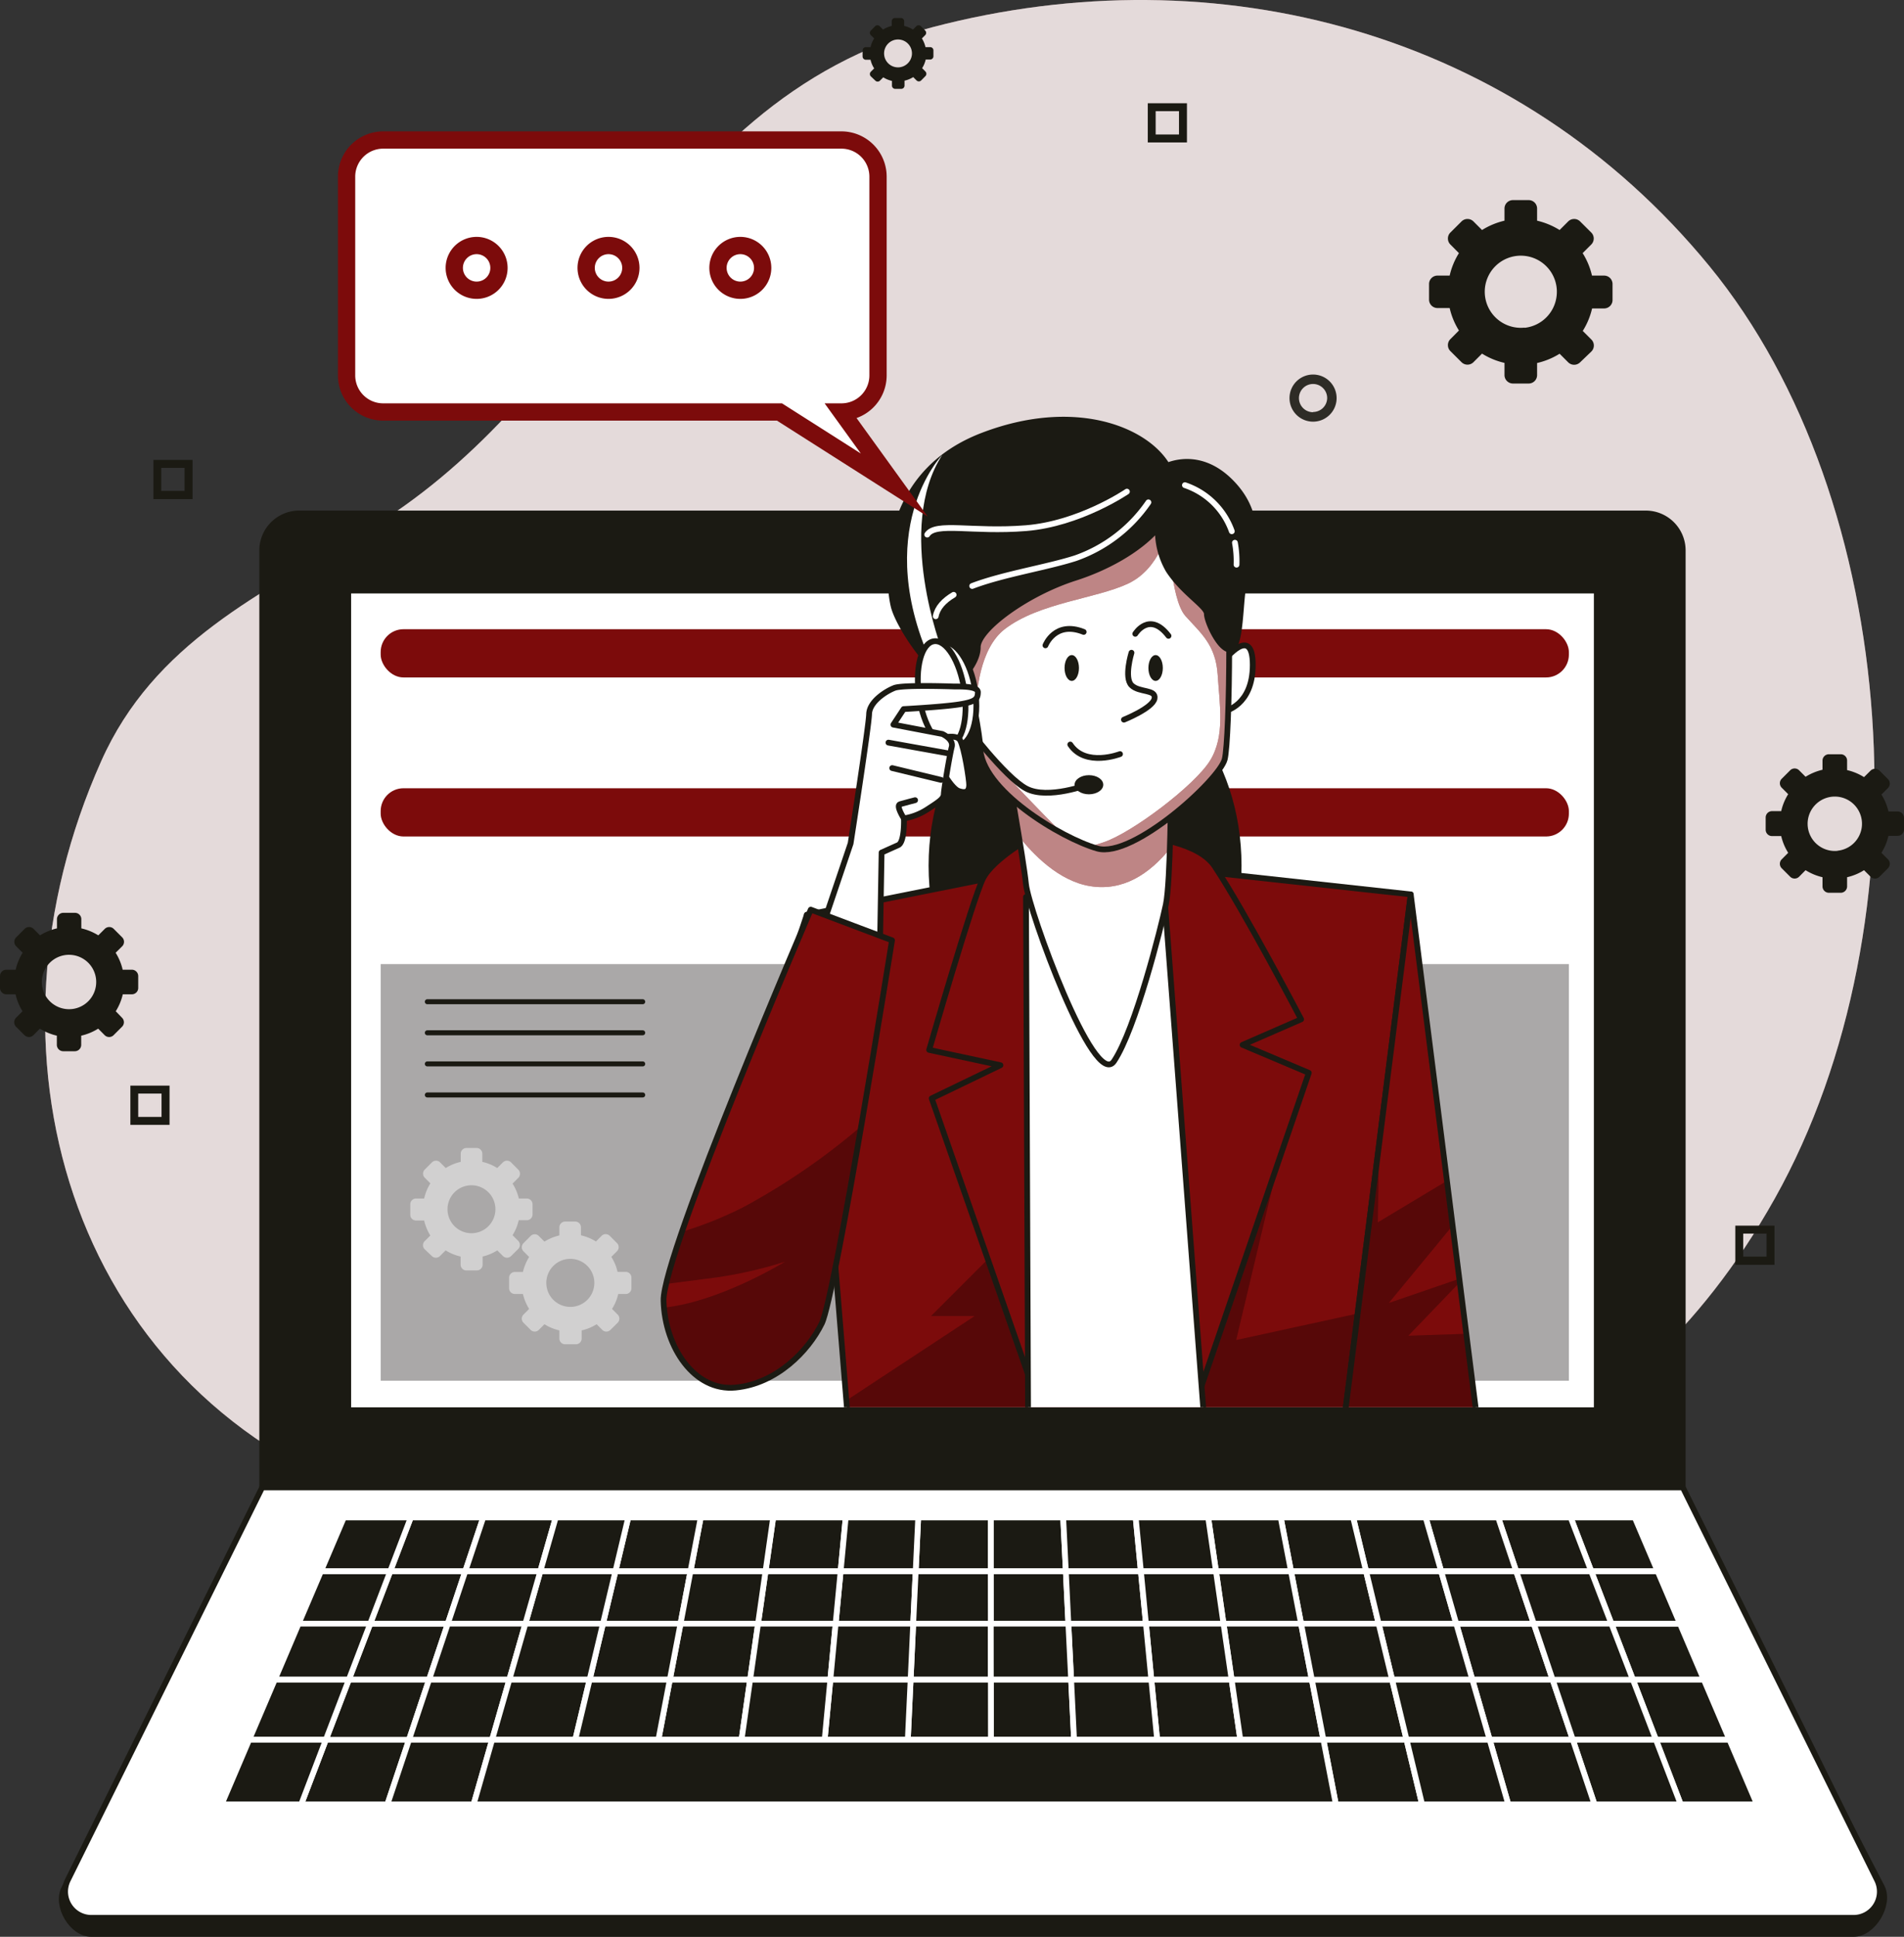
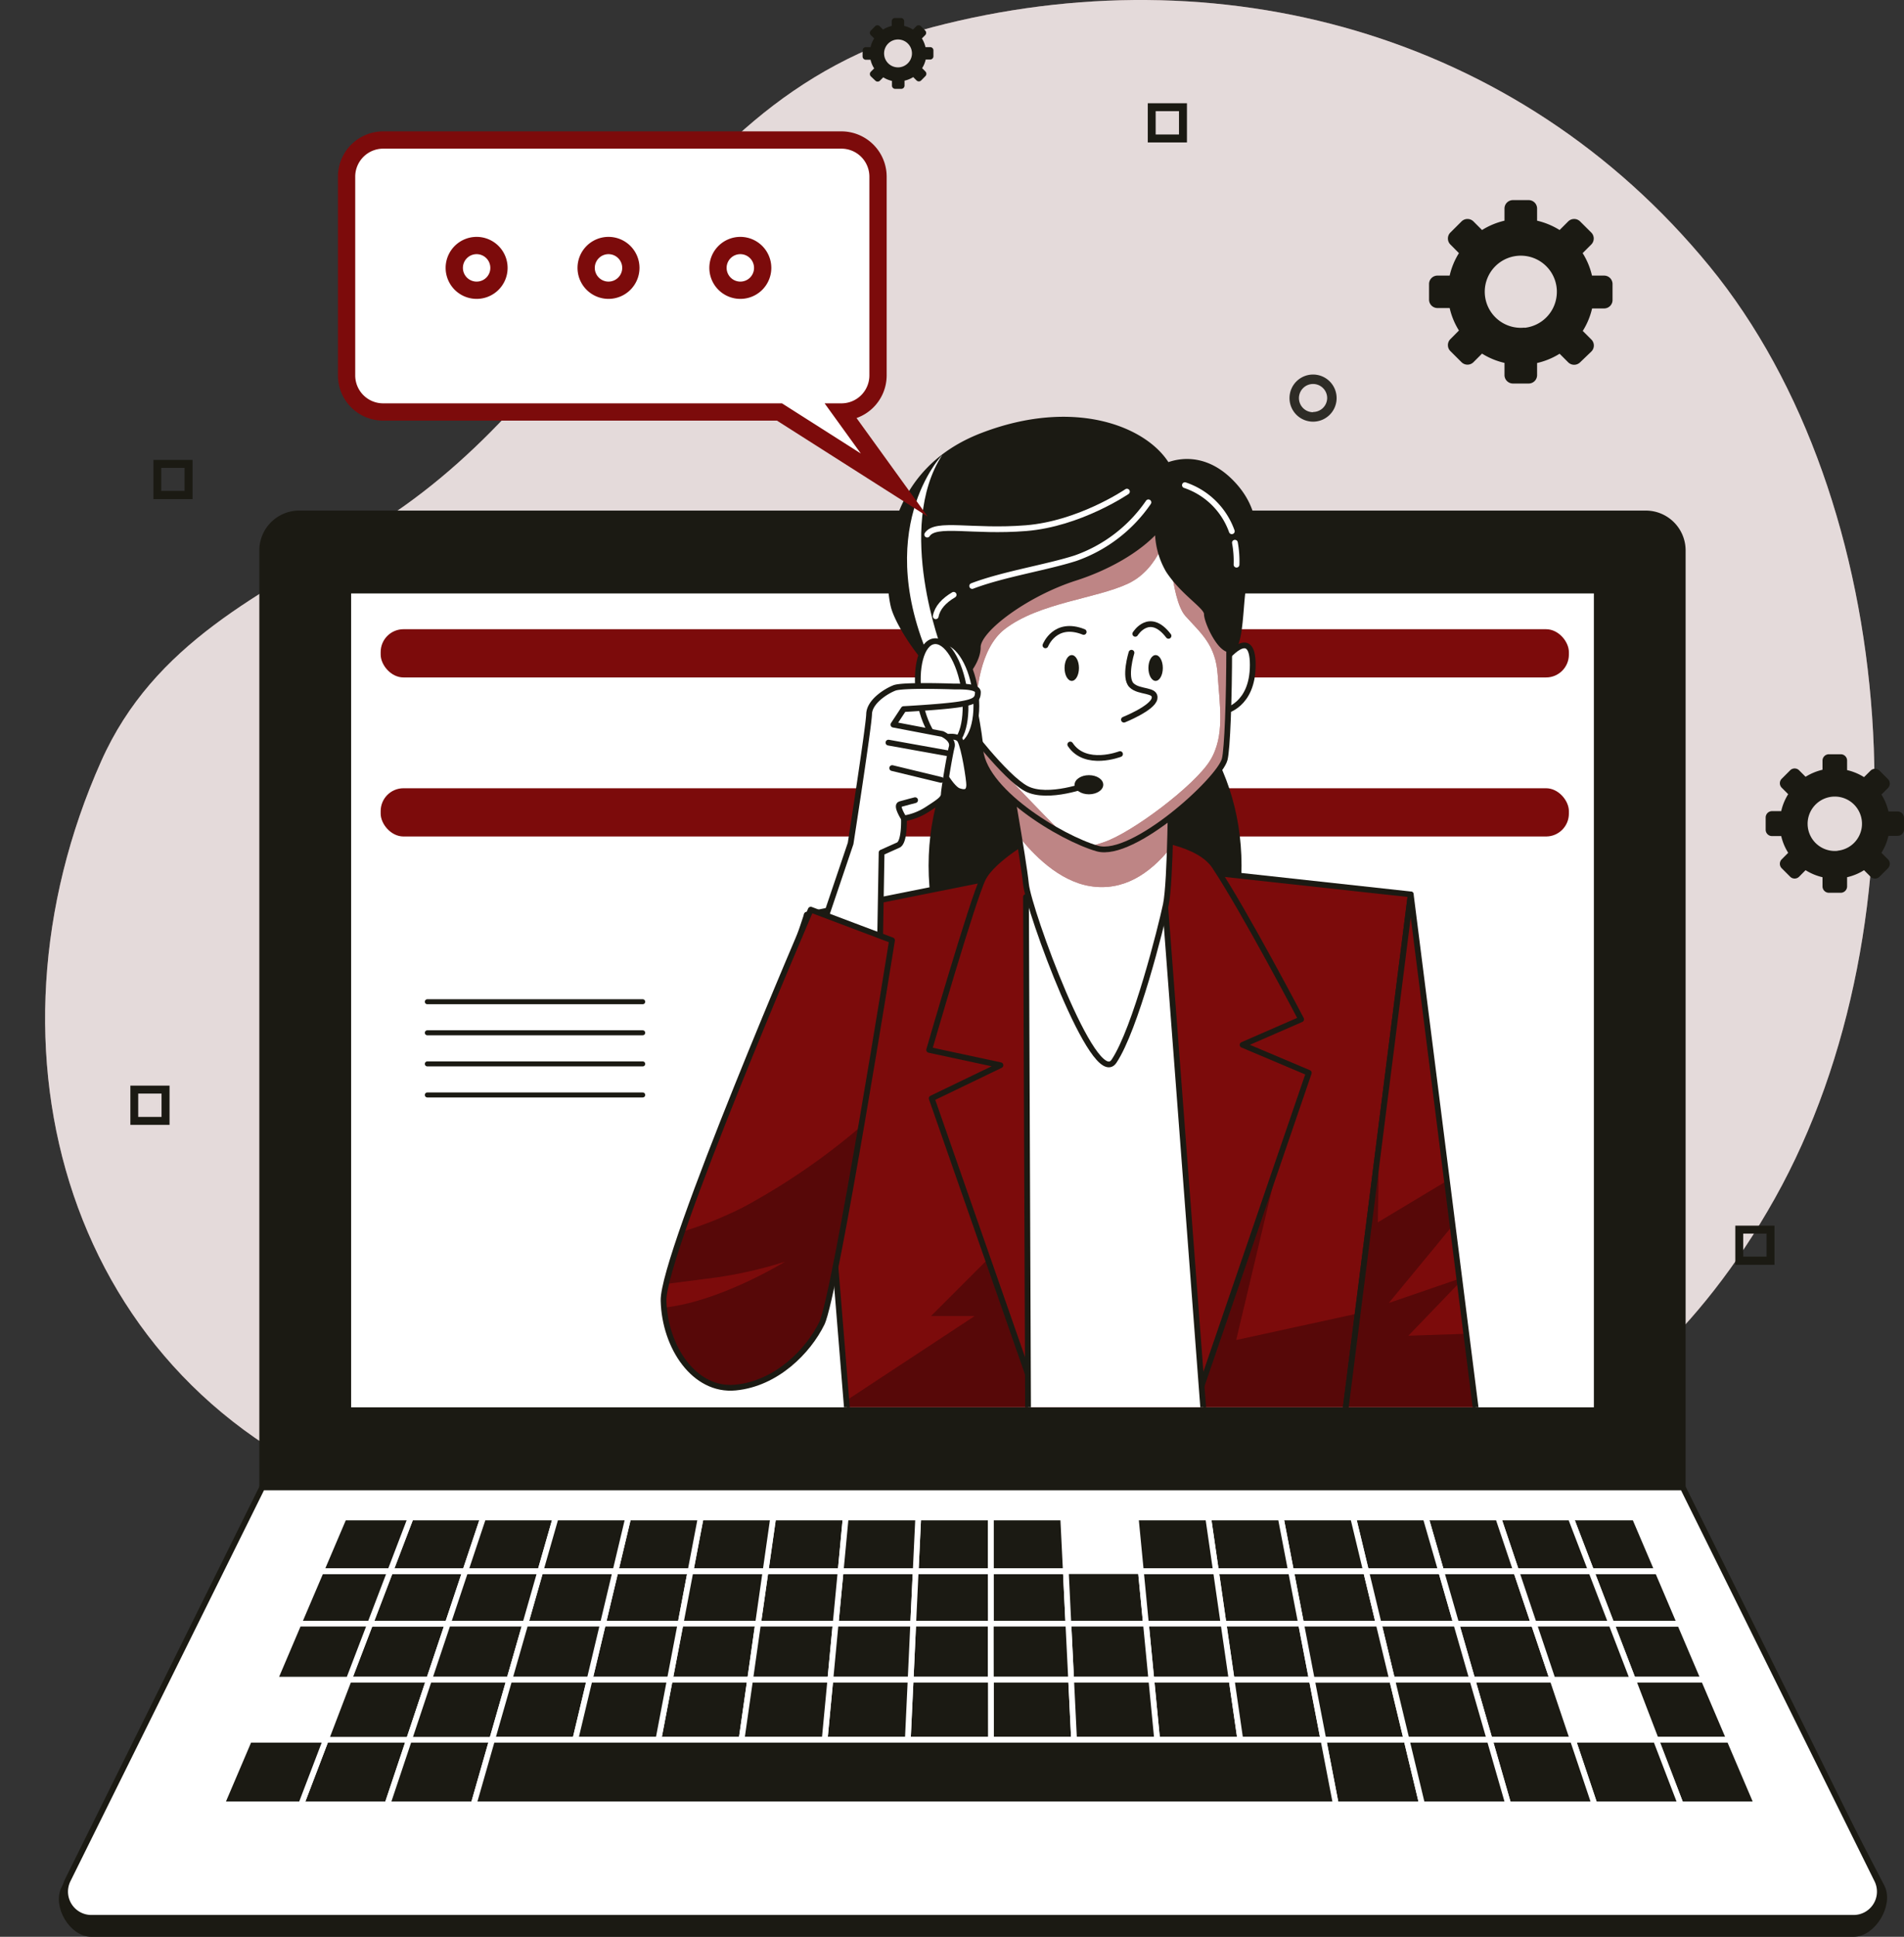
<svg xmlns="http://www.w3.org/2000/svg" viewBox="0 0 330.61 336.13">
  <rect x="0" y="0" width="330.61" height="336.13" fill="#333333" stroke="none" />
  <defs>
    <clipPath id="clip-path">
      <rect x="82.97" y="62.09" width="176.26" height="182.14" style="fill:none" />
    </clipPath>
    <clipPath id="clip-path-2">
      <polygon points="184.34 149.91 140.1 158.76 147.19 245.92 233.47 245.92 244.96 155.22 192.31 149.47 184.34 149.91" style="fill:#7c0b0b;stroke:#1b1a13;stroke-linecap:round;stroke-linejoin:round" />
    </clipPath>
    <clipPath id="clip-path-3">
      <path d="M174.61,131.77s3.1,17.26,3.54,21.68S190,189.3,193.44,184.17c3.73-5.59,8.16-23.19,9-27.18s.89-21.23.89-21.23S191.86,143.72,174.61,131.77Z" style="fill:#fff;stroke:#1b1a13;stroke-linecap:round;stroke-linejoin:round" />
    </clipPath>
    <clipPath id="clip-path-4">
      <path d="M164.43,99.92s5.76,26.07,5.76,29.64c0,7.51,14.15,15.93,20.35,17.7s21.23-11.95,22.12-15.49,1.33-34.51-.44-40.7-11.95-10.18-18.59-10.18S167.53,84.43,164.43,99.92Z" style="fill:#fff;stroke:#1b1a13;stroke-linecap:round;stroke-linejoin:round" />
    </clipPath>
    <clipPath id="clip-path-5">
      <polygon points="244.96 155.22 256.49 246.37 233.47 245.92 244.96 155.22" style="fill:#7c0b0b;stroke:#1b1a13;stroke-linecap:round;stroke-linejoin:round" />
    </clipPath>
    <clipPath id="clip-path-6">
      <path d="M140.78,157.87l14.11,5.32s-9.82,61.64-12.19,66.48-7.88,10.46-15,11.14-12.27-7-12.48-15.07S140.78,157.87,140.78,157.87Z" style="fill:#7c0b0b;stroke:#1b1a13;stroke-linecap:round;stroke-linejoin:round" />
    </clipPath>
  </defs>
  <g id="Calque_2" data-name="Calque 2">
    <g id="Background_Simple" data-name="Background Simple">
      <path d="M242.35,258.34s39-2.43,65.85-50.39S330.14,86.83,296.82,46.19,211.47-8.28,161.88,4.73c-24.16,6.34-40.27,22.77-54.19,42.58C95.56,64.57,81.92,81.21,63.56,92.13c-18.17,10.82-36.86,19.44-46,40-22.33,50-6,108.22,46.82,127.84C121.24,281.1,216.34,269.72,242.35,258.34Z" style="fill:#a58383" />
      <path d="M242.35,258.34s39-2.43,65.85-50.39S330.14,86.83,296.82,46.19,211.47-8.28,161.88,4.73c-24.16,6.34-40.27,22.77-54.19,42.58C95.56,64.57,81.92,81.21,63.56,92.13c-18.17,10.82-36.86,19.44-46,40-22.33,50-6,108.22,46.82,127.84C121.24,281.1,216.34,269.72,242.35,258.34Z" style="fill:#fff;opacity:0.7" />
    </g>
    <g id="Device">
      <path d="M52,89.11H285.77a6.42,6.42,0,0,1,6.42,6.42V258.13a0,0,0,0,1,0,0H45.53a0,0,0,0,1,0,0V95.54A6.42,6.42,0,0,1,52,89.11Z" style="fill:#1b1a13;stroke:#1b1a13;stroke-miterlimit:10" />
      <path d="M321.86,335.63h-306c-3.37,0-6.23-4.85-4.73-7.88l34.4-66.83H292.2l34.58,66.6C328.28,330.54,325.24,335.63,321.86,335.63Z" style="fill:#1b1a13;stroke:#1b1a13;stroke-miterlimit:10" />
      <path d="M321.86,332.84h-306a4.55,4.55,0,0,1-4.08-6.57l33.75-68.14H292.2l33.74,68.14A4.55,4.55,0,0,1,321.86,332.84Z" style="fill:#fff;stroke:#1b1a13;stroke-linecap:round;stroke-linejoin:round" />
      <rect x="60.47" y="102.49" width="216.79" height="142.25" style="fill:#fff;stroke:#1b1a13;stroke-miterlimit:10" />
-       <rect x="66.1" y="167.32" width="206.32" height="72.3" style="fill:#878383;opacity:0.7" />
      <path d="M92.47,210.8V209a1,1,0,0,0-1-1H90.09A8.44,8.44,0,0,0,89,205.41l1-1A1,1,0,0,0,90,203l-1.28-1.29a1,1,0,0,0-1.38,0l-1,1a8.34,8.34,0,0,0-2.59-1.07v-1.41a1,1,0,0,0-1-1H81a1,1,0,0,0-1,1v1.41a8.4,8.4,0,0,0-2.6,1.07l-1-1a1,1,0,0,0-1.38,0L73.73,203a1,1,0,0,0,0,1.37l1,1A8.44,8.44,0,0,0,73.65,208H72.24a1,1,0,0,0-1,1v1.82a1,1,0,0,0,1,1h1.41a8.4,8.4,0,0,0,1.07,2.6l-1,1a1,1,0,0,0,0,1.37L75,218a1,1,0,0,0,1.38,0l1-1a8.4,8.4,0,0,0,2.6,1.07v1.41a1,1,0,0,0,1,1h1.82a1,1,0,0,0,1-1v-1.41A8.34,8.34,0,0,0,86.35,217l1,1a1,1,0,0,0,1.38,0L90,216.74a1,1,0,0,0,0-1.37l-1-1a8.4,8.4,0,0,0,1.07-2.6H91.5A1,1,0,0,0,92.47,210.8ZM82.3,214A4.16,4.16,0,1,1,86,210.31,4.16,4.16,0,0,1,82.3,214Z" style="fill:#fff;opacity:0.46" />
      <path d="M109.64,223.55v-1.82a1,1,0,0,0-1-1h-1.41a8.18,8.18,0,0,0-1.08-2.6l1-1a1,1,0,0,0,0-1.38l-1.29-1.29a1,1,0,0,0-1.38,0l-1,1a8.4,8.4,0,0,0-2.6-1.07V213a1,1,0,0,0-1-1H98.13a1,1,0,0,0-1,1v1.41a8.34,8.34,0,0,0-2.59,1.07l-1-1a1,1,0,0,0-1.38,0l-1.28,1.29a1,1,0,0,0,0,1.38l1,1a8.67,8.67,0,0,0-1.08,2.6h-1.4a1,1,0,0,0-1,1v1.82a1,1,0,0,0,1,1h1.4a8.61,8.61,0,0,0,1.08,2.59l-1,1a1,1,0,0,0,0,1.38l1.28,1.28a1,1,0,0,0,1.38,0l1-1a8.34,8.34,0,0,0,2.59,1.07v1.41a1,1,0,0,0,1,1H100a1,1,0,0,0,1-1v-1.41a8.4,8.4,0,0,0,2.6-1.07l1,1a1,1,0,0,0,1.38,0l1.29-1.28a1,1,0,0,0,0-1.38l-1-1a8.13,8.13,0,0,0,1.08-2.59h1.41A1,1,0,0,0,109.64,223.55Zm-10.18,3.24a4.17,4.17,0,1,1,3.72-3.72A4.17,4.17,0,0,1,99.46,226.79Z" style="fill:#fff;opacity:0.46" />
      <line x1="74.2" y1="173.85" x2="111.6" y2="173.85" style="fill:none;stroke:#1b1a13;stroke-linecap:round;stroke-linejoin:round;stroke-width:0.868px" />
      <line x1="74.2" y1="179.24" x2="111.6" y2="179.24" style="fill:none;stroke:#1b1a13;stroke-linecap:round;stroke-linejoin:round;stroke-width:0.868px" />
      <line x1="74.2" y1="184.64" x2="111.6" y2="184.64" style="fill:none;stroke:#1b1a13;stroke-linecap:round;stroke-linejoin:round;stroke-width:0.868px" />
      <line x1="74.2" y1="190.03" x2="111.6" y2="190.03" style="fill:none;stroke:#1b1a13;stroke-linecap:round;stroke-linejoin:round;stroke-width:0.868px" />
      <rect x="66.1" y="109.2" width="206.32" height="8.37" rx="3.96" style="fill:#7c0b0b" />
      <rect x="66.1" y="136.8" width="206.32" height="8.37" rx="3.96" style="fill:#7c0b0b" />
      <polygon points="158.57 281.78 159 272.67 145.97 272.67 145.1 281.78 158.57 281.78" style="fill:#1b1a13;stroke:#fff;stroke-miterlimit:10" />
      <polygon points="185.51 281.78 185.07 272.67 172.03 272.67 172.04 281.78 185.51 281.78" style="fill:#1b1a13;stroke:#fff;stroke-miterlimit:10" />
      <polygon points="255.66 291.51 269.6 291.51 266.33 281.78 252.86 281.78 255.66 291.51" style="fill:#1b1a13;stroke:#fff;stroke-miterlimit:10" />
      <polygon points="145.1 281.78 145.97 272.67 132.93 272.67 131.63 281.78 145.1 281.78" style="fill:#1b1a13;stroke:#fff;stroke-miterlimit:10" />
      <polygon points="118.17 281.78 119.9 272.67 106.87 272.67 104.7 281.78 118.17 281.78" style="fill:#1b1a13;stroke:#fff;stroke-miterlimit:10" />
      <polygon points="239.39 281.78 237.2 272.67 224.17 272.67 225.92 281.78 239.39 281.78" style="fill:#1b1a13;stroke:#fff;stroke-miterlimit:10" />
      <polygon points="252.86 281.78 250.24 272.67 237.2 272.67 239.39 281.78 252.86 281.78" style="fill:#1b1a13;stroke:#fff;stroke-miterlimit:10" />
      <polygon points="104.7 281.78 106.87 272.67 93.83 272.67 91.23 281.78 104.7 281.78" style="fill:#1b1a13;stroke:#fff;stroke-miterlimit:10" />
      <polygon points="198.98 281.78 198.1 272.67 185.07 272.67 185.51 281.78 198.98 281.78" style="fill:#1b1a13;stroke:#fff;stroke-miterlimit:10" />
      <polygon points="266.33 281.78 263.27 272.67 250.24 272.67 252.86 281.78 266.33 281.78" style="fill:#1b1a13;stroke:#fff;stroke-miterlimit:10" />
      <polygon points="225.92 281.78 224.17 272.67 211.14 272.67 212.45 281.78 225.92 281.78" style="fill:#1b1a13;stroke:#fff;stroke-miterlimit:10" />
      <polygon points="212.45 281.78 211.14 272.67 198.1 272.67 198.98 281.78 212.45 281.78" style="fill:#1b1a13;stroke:#fff;stroke-miterlimit:10" />
      <polygon points="172.04 281.78 172.03 272.67 159 272.67 158.57 281.78 172.04 281.78" style="fill:#1b1a13;stroke:#fff;stroke-miterlimit:10" />
      <polygon points="77.76 281.78 64.29 281.78 60.57 291.51 74.5 291.51 77.76 281.78" style="fill:#1b1a13;stroke:#fff;stroke-miterlimit:10" />
      <polygon points="80.8 272.67 67.77 272.67 64.29 281.78 77.76 281.78 80.8 272.67" style="fill:#1b1a13;stroke:#fff;stroke-miterlimit:10" />
      <polygon points="91.23 281.78 93.83 272.67 80.8 272.67 77.76 281.78 91.23 281.78" style="fill:#1b1a13;stroke:#fff;stroke-miterlimit:10" />
      <polygon points="56.58 301.94 52.3 313.15 67.27 313.15 71.02 301.94 56.58 301.94" style="fill:#1b1a13;stroke:#fff;stroke-miterlimit:10" />
      <polygon points="74.5 291.51 60.57 291.51 56.58 301.94 71.02 301.94 74.5 291.51" style="fill:#1b1a13;stroke:#fff;stroke-miterlimit:10" />
      <polygon points="71.02 301.94 67.27 313.15 82.24 313.15 85.45 301.94 71.02 301.94" style="fill:#1b1a13;stroke:#fff;stroke-miterlimit:10" />
      <polygon points="131.63 281.78 132.93 272.67 119.9 272.67 118.17 281.78 131.63 281.78" style="fill:#1b1a13;stroke:#fff;stroke-miterlimit:10" />
      <polygon points="130.25 291.51 131.63 281.78 118.17 281.78 116.31 291.51 130.25 291.51" style="fill:#1b1a13;stroke:#fff;stroke-miterlimit:10" />
      <polygon points="116.31 291.51 118.17 281.78 104.7 281.78 102.38 291.51 116.31 291.51" style="fill:#1b1a13;stroke:#fff;stroke-miterlimit:10" />
      <polygon points="144.18 291.51 145.1 281.78 131.63 281.78 130.25 291.51 144.18 291.51" style="fill:#1b1a13;stroke:#fff;stroke-miterlimit:10" />
      <polygon points="91.23 281.78 77.76 281.78 74.5 291.51 88.44 291.51 91.23 281.78" style="fill:#1b1a13;stroke:#fff;stroke-miterlimit:10" />
      <polygon points="258.67 301.94 273.11 301.94 269.6 291.51 255.66 291.51 258.67 301.94" style="fill:#1b1a13;stroke:#fff;stroke-miterlimit:10" />
      <polygon points="102.38 291.51 104.7 281.78 91.23 281.78 88.44 291.51 102.38 291.51" style="fill:#1b1a13;stroke:#fff;stroke-miterlimit:10" />
      <polygon points="74.5 291.51 71.02 301.94 85.45 301.94 88.44 291.51 74.5 291.51" style="fill:#1b1a13;stroke:#fff;stroke-miterlimit:10" />
      <polygon points="227.79 291.51 225.92 281.78 212.45 281.78 213.86 291.51 227.79 291.51" style="fill:#1b1a13;stroke:#fff;stroke-miterlimit:10" />
      <polygon points="213.86 291.51 212.45 281.78 198.98 281.78 199.92 291.51 213.86 291.51" style="fill:#1b1a13;stroke:#fff;stroke-miterlimit:10" />
      <polygon points="255.66 291.51 252.86 281.78 239.39 281.78 241.73 291.51 255.66 291.51" style="fill:#1b1a13;stroke:#fff;stroke-miterlimit:10" />
      <polygon points="172.05 291.51 172.04 281.78 158.57 281.78 158.12 291.51 172.05 291.51" style="fill:#1b1a13;stroke:#fff;stroke-miterlimit:10" />
      <polygon points="199.92 291.51 198.98 281.78 185.51 281.78 185.99 291.51 199.92 291.51" style="fill:#1b1a13;stroke:#fff;stroke-miterlimit:10" />
      <polygon points="185.99 291.51 185.51 281.78 172.04 281.78 172.05 291.51 185.99 291.51" style="fill:#1b1a13;stroke:#fff;stroke-miterlimit:10" />
      <polygon points="158.12 291.51 158.57 281.78 145.1 281.78 144.18 291.51 158.12 291.51" style="fill:#1b1a13;stroke:#fff;stroke-miterlimit:10" />
      <polygon points="199.92 291.51 200.93 301.94 215.37 301.94 213.86 291.51 199.92 291.51" style="fill:#1b1a13;stroke:#fff;stroke-miterlimit:10" />
      <polygon points="213.86 291.51 215.37 301.94 229.8 301.94 227.79 291.51 213.86 291.51" style="fill:#1b1a13;stroke:#fff;stroke-miterlimit:10" />
      <polygon points="88.44 291.51 85.45 301.94 99.89 301.94 102.38 291.51 88.44 291.51" style="fill:#1b1a13;stroke:#fff;stroke-miterlimit:10" />
      <polygon points="227.79 291.51 229.8 301.94 244.24 301.94 241.73 291.51 227.79 291.51" style="fill:#1b1a13;stroke:#fff;stroke-miterlimit:10" />
      <polygon points="172.05 291.51 172.06 301.94 186.5 301.94 185.99 291.51 172.05 291.51" style="fill:#1b1a13;stroke:#fff;stroke-miterlimit:10" />
      <polygon points="241.73 291.51 244.24 301.94 258.67 301.94 255.66 291.51 241.73 291.51" style="fill:#1b1a13;stroke:#fff;stroke-miterlimit:10" />
      <polygon points="185.99 291.51 186.5 301.94 200.93 301.94 199.92 291.51 185.99 291.51" style="fill:#1b1a13;stroke:#fff;stroke-miterlimit:10" />
      <polygon points="116.31 291.51 114.32 301.94 128.76 301.94 130.25 291.51 116.31 291.51" style="fill:#1b1a13;stroke:#fff;stroke-miterlimit:10" />
      <polygon points="102.38 291.51 99.89 301.94 114.32 301.94 116.31 291.51 102.38 291.51" style="fill:#1b1a13;stroke:#fff;stroke-miterlimit:10" />
      <polygon points="158.12 291.51 157.63 301.94 172.06 301.94 172.05 291.51 158.12 291.51" style="fill:#1b1a13;stroke:#fff;stroke-miterlimit:10" />
      <polygon points="144.18 291.51 143.19 301.94 157.63 301.94 158.12 291.51 144.18 291.51" style="fill:#1b1a13;stroke:#fff;stroke-miterlimit:10" />
      <polygon points="130.25 291.51 128.76 301.94 143.19 301.94 144.18 291.51 130.25 291.51" style="fill:#1b1a13;stroke:#fff;stroke-miterlimit:10" />
      <polygon points="241.73 291.51 239.39 281.78 225.92 281.78 227.79 291.51 241.73 291.51" style="fill:#1b1a13;stroke:#fff;stroke-miterlimit:10" />
      <polygon points="80.8 272.67 83.91 263.35 71.33 263.35 67.77 272.67 80.8 272.67" style="fill:#1b1a13;stroke:#fff;stroke-miterlimit:10" />
      <polygon points="67.77 272.67 55.74 272.67 51.85 281.78 64.29 281.78 67.77 272.67" style="fill:#1b1a13;stroke:#fff;stroke-miterlimit:10" />
      <polygon points="71.33 263.35 59.71 263.35 55.74 272.67 67.77 272.67 71.33 263.35" style="fill:#1b1a13;stroke:#fff;stroke-miterlimit:10" />
      <polygon points="64.29 281.78 51.85 281.78 47.71 291.51 60.57 291.51 64.29 281.78" style="fill:#1b1a13;stroke:#fff;stroke-miterlimit:10" />
-       <polygon points="60.57 291.51 47.71 291.51 43.26 301.94 56.58 301.94 60.57 291.51" style="fill:#1b1a13;stroke:#fff;stroke-miterlimit:10" />
      <polygon points="56.58 301.94 43.26 301.94 38.48 313.15 52.3 313.15 56.58 301.94" style="fill:#1b1a13;stroke:#fff;stroke-miterlimit:10" />
      <polygon points="279.8 281.78 283.54 291.51 295.86 291.51 291.71 281.78 279.8 281.78" style="fill:#1b1a13;stroke:#fff;stroke-miterlimit:10" />
      <polygon points="287.54 301.94 300.31 301.94 295.86 291.51 283.54 291.51 287.54 301.94" style="fill:#1b1a13;stroke:#fff;stroke-miterlimit:10" />
      <polygon points="291.84 313.15 305.09 313.15 300.31 301.94 287.54 301.94 291.84 313.15" style="fill:#1b1a13;stroke:#fff;stroke-miterlimit:10" />
      <polygon points="185.07 272.67 184.61 263.35 172.03 263.35 172.03 272.67 185.07 272.67" style="fill:#1b1a13;stroke:#fff;stroke-miterlimit:10" />
      <polygon points="279.8 281.78 291.71 281.78 287.83 272.67 276.3 272.67 279.8 281.78" style="fill:#1b1a13;stroke:#fff;stroke-miterlimit:10" />
-       <polygon points="273.11 301.94 287.54 301.94 283.54 291.51 269.6 291.51 273.11 301.94" style="fill:#1b1a13;stroke:#fff;stroke-miterlimit:10" />
      <polygon points="93.83 272.67 96.5 263.35 83.91 263.35 80.8 272.67 93.83 272.67" style="fill:#1b1a13;stroke:#fff;stroke-miterlimit:10" />
      <polygon points="263.27 272.67 266.33 281.78 279.8 281.78 276.3 272.67 263.27 272.67" style="fill:#1b1a13;stroke:#fff;stroke-miterlimit:10" />
      <polygon points="287.83 272.67 283.86 263.35 272.73 263.35 276.3 272.67 287.83 272.67" style="fill:#1b1a13;stroke:#fff;stroke-miterlimit:10" />
      <polygon points="276.3 272.67 272.73 263.35 260.14 263.35 263.27 272.67 276.3 272.67" style="fill:#1b1a13;stroke:#fff;stroke-miterlimit:10" />
      <polygon points="229.8 301.94 231.96 313.15 246.93 313.15 244.24 301.94 229.8 301.94" style="fill:#1b1a13;stroke:#fff;stroke-miterlimit:10" />
      <polygon points="276.87 313.15 291.84 313.15 287.54 301.94 273.11 301.94 276.87 313.15" style="fill:#1b1a13;stroke:#fff;stroke-miterlimit:10" />
      <polygon points="263.27 272.67 260.14 263.35 247.55 263.35 250.24 272.67 263.27 272.67" style="fill:#1b1a13;stroke:#fff;stroke-miterlimit:10" />
      <polygon points="258.67 301.94 261.9 313.15 276.87 313.15 273.11 301.94 258.67 301.94" style="fill:#1b1a13;stroke:#fff;stroke-miterlimit:10" />
      <polygon points="244.24 301.94 246.93 313.15 261.9 313.15 258.67 301.94 244.24 301.94" style="fill:#1b1a13;stroke:#fff;stroke-miterlimit:10" />
      <polygon points="269.6 291.51 283.54 291.51 279.8 281.78 266.33 281.78 269.6 291.51" style="fill:#1b1a13;stroke:#fff;stroke-miterlimit:10" />
      <polygon points="145.97 272.67 146.85 263.35 134.26 263.35 132.93 272.67 145.97 272.67" style="fill:#1b1a13;stroke:#fff;stroke-miterlimit:10" />
      <polygon points="250.24 272.67 247.55 263.35 234.96 263.35 237.2 272.67 250.24 272.67" style="fill:#1b1a13;stroke:#fff;stroke-miterlimit:10" />
      <polygon points="132.93 272.67 134.26 263.35 121.68 263.35 119.9 272.67 132.93 272.67" style="fill:#1b1a13;stroke:#fff;stroke-miterlimit:10" />
      <polygon points="172.03 272.67 172.03 263.35 159.44 263.35 159 272.67 172.03 272.67" style="fill:#1b1a13;stroke:#fff;stroke-miterlimit:10" />
      <polygon points="119.9 272.67 121.68 263.35 109.09 263.35 106.87 272.67 119.9 272.67" style="fill:#1b1a13;stroke:#fff;stroke-miterlimit:10" />
      <polygon points="106.87 272.67 109.09 263.35 96.5 263.35 93.83 272.67 106.87 272.67" style="fill:#1b1a13;stroke:#fff;stroke-miterlimit:10" />
      <polygon points="159 272.67 159.44 263.35 146.85 263.35 145.97 272.67 159 272.67" style="fill:#1b1a13;stroke:#fff;stroke-miterlimit:10" />
      <polygon points="237.2 272.67 234.96 263.35 222.38 263.35 224.17 272.67 237.2 272.67" style="fill:#1b1a13;stroke:#fff;stroke-miterlimit:10" />
      <polygon points="224.17 272.67 222.38 263.35 209.79 263.35 211.14 272.67 224.17 272.67" style="fill:#1b1a13;stroke:#fff;stroke-miterlimit:10" />
-       <polygon points="198.1 272.67 197.2 263.35 184.61 263.35 185.07 272.67 198.1 272.67" style="fill:#1b1a13;stroke:#fff;stroke-miterlimit:10" />
      <polygon points="229.8 301.94 215.37 301.94 200.93 301.94 186.5 301.94 172.06 301.94 157.63 301.94 143.19 301.94 128.76 301.94 114.32 301.94 99.89 301.94 85.45 301.94 82.24 313.15 97.22 313.15 112.19 313.15 127.16 313.15 142.13 313.15 157.1 313.15 172.07 313.15 187.04 313.15 202.01 313.15 216.99 313.15 231.96 313.15 229.8 301.94" style="fill:#1b1a13;stroke:#fff;stroke-miterlimit:10" />
      <polygon points="211.14 272.67 209.79 263.35 197.2 263.35 198.1 272.67 211.14 272.67" style="fill:#1b1a13;stroke:#fff;stroke-miterlimit:10" />
    </g>
    <g id="Character">
      <g style="clip-path:url(#clip-path)">
        <ellipse cx="188.41" cy="150.23" rx="26.67" ry="33.95" style="fill:#1b1a13;stroke:#1b1a13;stroke-linecap:round;stroke-linejoin:round" />
        <path d="M140.1,158.76s-22.29,67-22.29,68.7,6.64,9.13,10.78,8.71,11.61-5,11.61-5l7.47-65.53Z" style="fill:none;stroke:#1b1a13;stroke-linecap:round;stroke-linejoin:round" />
        <polygon points="184.34 149.91 140.1 158.76 147.19 245.92 233.47 245.92 244.96 155.22 192.31 149.47 184.34 149.91" style="fill:#7c0b0b" />
        <g style="clip-path:url(#clip-path-2)">
          <polygon points="147.19 245.92 233.47 245.92 235.63 228.85 235.47 228.02 214.65 232.56 223.74 194.34 173.78 216.29 161.66 228.4 169.24 228.4 146.95 243.06 147.19 245.92" style="opacity:0.3" />
        </g>
        <polygon points="184.34 149.91 140.1 158.76 147.19 245.92 233.47 245.92 244.96 155.22 192.31 149.47 184.34 149.91" style="fill:none;stroke:#1b1a13;stroke-linecap:round;stroke-linejoin:round" />
        <path d="M179.64,145s-7.18,3.93-8.95,7.46-9.35,29.75-9.35,29.75l12.38,2.66-11.94,5.75,18.07,51.76,28.76-1.77,18.65-54.42-11.5-4.86,10.17-4.43s-9.73-18.58-15-26.54S179.64,145,179.64,145Z" style="fill:#7c0b0b;stroke:#1b1a13;stroke-linecap:round;stroke-linejoin:round" />
        <polygon points="178.52 246.81 178.15 155.67 202.04 153.45 209.05 245.92 178.52 246.81" style="fill:#fff;stroke:#1b1a13;stroke-linecap:round;stroke-linejoin:round" />
        <path d="M174.61,131.77s3.1,17.26,3.54,21.68S190,189.3,193.44,184.17c3.73-5.59,8.16-23.19,9-27.18s.89-21.23.89-21.23S191.86,143.72,174.61,131.77Z" style="fill:#fff" />
        <g style="clip-path:url(#clip-path-3)">
          <path d="M203.19,147.23c.18-5.66.18-11.47.18-11.47s-11.51,8-28.76-4c0,0,1.27,7.11,2.3,13.37,2.36,3,6.85,7.77,12.39,8.66C195,154.71,199.59,151.69,203.19,147.23Z" style="fill:#7c0b0b" />
          <path d="M203.19,147.23c.18-5.66.18-11.47.18-11.47s-11.51,8-28.76-4c0,0,1.27,7.11,2.3,13.37,2.36,3,6.85,7.77,12.39,8.66C195,154.71,199.59,151.69,203.19,147.23Z" style="fill:#fff;opacity:0.5" />
        </g>
        <path d="M174.61,131.77s3.1,17.26,3.54,21.68S190,189.3,193.44,184.17c3.73-5.59,8.16-23.19,9-27.18s.89-21.23.89-21.23S191.86,143.72,174.61,131.77Z" style="fill:none;stroke:#1b1a13;stroke-linecap:round;stroke-linejoin:round" />
        <path d="M212.66,114.52s4.87-6.2,4.87.88-4.87,8-4.87,8Z" style="fill:#fff;stroke:#1b1a13;stroke-linecap:round;stroke-linejoin:round" />
        <path d="M164.43,99.92s5.76,26.07,5.76,29.64c0,7.51,14.15,15.93,20.35,17.7s21.23-11.95,22.12-15.49,1.33-34.51-.44-40.7-11.95-10.18-18.59-10.18S167.53,84.43,164.43,99.92Z" style="fill:#fff" />
        <g style="clip-path:url(#clip-path-4)">
          <path d="M193.63,80.89c-6.63,0-26.1,3.54-29.2,19,0,0,3.44,15.6,5,24.32,0-4,.71-11.66,5-15,5.95-4.62,15.85-5.29,21.46-7.93s6.94-9.57,6.94-9.57.33,12.21,3,15.19,5.28,5,5.61,10.23,1.32,10.56-1.32,14.86-13.54,12.54-18.49,14.19c-.76.26-1.5.48-2.2.69.4.14.78.27,1.13.37,6.19,1.77,21.23-11.95,22.12-15.49s1.33-34.51-.44-40.7S200.27,80.89,193.63,80.89Z" style="fill:#7c0b0b" />
          <path d="M184.44,144.64c-2.41-2.43-9-9.16-12-12.63a22,22,0,0,1-2.32-3.18c0,.29.05.55.05.73C170.19,135.11,177.91,141.15,184.44,144.64Z" style="fill:#7c0b0b" />
          <g style="opacity:0.5">
            <path d="M193.63,80.89c-6.63,0-26.1,3.54-29.2,19,0,0,3.44,15.6,5,24.32,0-4,.71-11.66,5-15,5.95-4.62,15.85-5.29,21.46-7.93s6.94-9.57,6.94-9.57.33,12.21,3,15.19,5.28,5,5.61,10.23,1.32,10.56-1.32,14.86-13.54,12.54-18.49,14.19c-.76.26-1.5.48-2.2.69.4.14.78.27,1.13.37,6.19,1.77,21.23-11.95,22.12-15.49s1.33-34.51-.44-40.7S200.27,80.89,193.63,80.89Z" style="fill:#fff" />
            <path d="M184.44,144.64c-2.41-2.43-9-9.16-12-12.63a22,22,0,0,1-2.32-3.18c0,.29.05.55.05.73C170.19,135.11,177.91,141.15,184.44,144.64Z" style="fill:#fff" />
          </g>
        </g>
        <path d="M164.43,99.92s5.76,26.07,5.76,29.64c0,7.51,14.15,15.93,20.35,17.7s21.23-11.95,22.12-15.49,1.33-34.51-.44-40.7-11.95-10.18-18.59-10.18S167.53,84.43,164.43,99.92Z" style="fill:none;stroke:#1b1a13;stroke-linecap:round;stroke-linejoin:round" />
        <path d="M187.35,115.93c0,1.24-.56,2.24-1.25,2.24s-1.25-1-1.25-2.24.56-2.24,1.25-2.24S187.35,114.69,187.35,115.93Z" style="fill:#1b1a13" />
        <path d="M201.91,115.93c0,1.24-.56,2.24-1.25,2.24s-1.25-1-1.25-2.24.56-2.24,1.25-2.24S201.91,114.69,201.91,115.93Z" style="fill:#1b1a13" />
        <path d="M196.47,113.28s-1.33,4.31,0,5.64,4.32.66,4,2.32-5.31,3.66-5.31,3.66" style="fill:none;stroke:#1b1a13;stroke-linecap:round;stroke-linejoin:round" />
        <path d="M194.48,130.87s-6,2.33-8.64-1.66" style="fill:none;stroke:#1b1a13;stroke-linecap:round;stroke-linejoin:round" />
        <path d="M181.53,112s1.66-4.32,6.64-2.33" style="fill:none;stroke:#1b1a13;stroke-linecap:round;stroke-linejoin:round" />
        <path d="M197.13,110s2.45-4,5.77.35" style="fill:none;stroke:#1b1a13;stroke-linecap:round;stroke-linejoin:round" />
        <path d="M214.43,84.43c-4.38-5-9-4.7-11.76-3.62-3.74-6.3-16.1-11.3-32-5.23-18.59,7.08-16.37,26.11-15.49,29.65s7.08,12.83,11.06,13.27c0,0,3.54-3.1,3.54-6.19s8.41-9.29,16.82-12c5.28-1.67,11.09-4.74,14.46-8.66A13.57,13.57,0,0,0,202.93,99c2.65,4,6.63,6.2,6.63,7.53s2.21,6.19,4,6.19,1.77-7.08,2.22-10.18S220.62,91.51,214.43,84.43Z" style="fill:#1b1a13;stroke:#1b1a13;stroke-linecap:round;stroke-linejoin:round" />
        <path d="M165.59,103.23c-1.69,1-2.83,2.23-3.11,3.72" style="fill:none;stroke:#fff;stroke-linecap:round;stroke-linejoin:round" />
        <path d="M199.41,87.18a25.64,25.64,0,0,1-12.68,9.7c-5,1.6-12.57,2.78-17.92,4.82" style="fill:none;stroke:#fff;stroke-linecap:round;stroke-linejoin:round" />
        <path d="M195.68,85.32s-8.2,5.59-17.53,6.34S162.48,90.54,161,92.78" style="fill:none;stroke:#fff;stroke-linecap:round;stroke-linejoin:round" />
        <path d="M214.43,94.19a17.54,17.54,0,0,1,.28,3.81" style="fill:none;stroke:#fff;stroke-linecap:round;stroke-linejoin:round" />
        <path d="M205.75,84.2a13.07,13.07,0,0,1,8.14,8" style="fill:none;stroke:#fff;stroke-linecap:round;stroke-linejoin:round" />
        <path d="M167.5,125.58s6.94,9.29,10.7,11.28,10.89-.75,10.89-.75" style="fill:none;stroke:#1b1a13;stroke-linecap:round;stroke-linejoin:round" />
        <path d="M191.57,136.19c0,.91-1.12,1.66-2.49,1.66s-2.49-.75-2.49-1.66,1.11-1.66,2.49-1.66S191.57,135.27,191.57,136.19Z" style="fill:#1b1a13" />
        <path d="M163.6,112.92s-8.21-21.26,0-33.95c0,0-12.68,13.06-1.49,36.94Z" style="fill:#fff" />
        <path d="M169.33,119.81c.75,5-.62,9.32-3.05,9.69s-5-3.38-5.77-8.37.62-9.32,3.05-9.69S168.58,114.82,169.33,119.81Z" style="fill:#fff;stroke:#1b1a13;stroke-linecap:round;stroke-linejoin:round" />
        <ellipse cx="163.51" cy="120.33" rx="3.96" ry="9.13" transform="translate(-16.07 25.64) rotate(-8.55)" style="fill:#fff;stroke:#1b1a13;stroke-linecap:round;stroke-linejoin:round" />
        <polygon points="244.96 155.22 256.49 246.37 233.47 245.92 244.96 155.22" style="fill:#7c0b0b" />
        <g style="clip-path:url(#clip-path-5)">
          <polygon points="251.25 204.93 239.25 212.13 239.45 198.66 233.47 245.92 256.49 246.37 254.61 231.48 244.55 231.81 253.47 222.54 253.4 221.93 241.15 226.13 252.23 212.7 251.25 204.93" style="opacity:0.3" />
        </g>
        <polygon points="244.96 155.22 256.49 246.37 233.47 245.92 244.96 155.22" style="fill:none;stroke:#1b1a13;stroke-linecap:round;stroke-linejoin:round" />
        <path d="M162.57,128.34s3.4-1.19,4.14.12,1.61,7,1.58,7.81-.3,1.55-1.84,1-4-5.56-4-5.56Z" style="fill:#fff;stroke:#1b1a13;stroke-linecap:round;stroke-linejoin:round" />
        <path d="M147.7,146.38s3.15-20.25,3.21-22.45,3-4,4.4-4.54,9.4-.28,10.25-.25,4.27-.15,4.24,1-.33,1.64-3.19,2.1-9.7.82-9.7.82l-1.78,2.7,8.49,1.62s2,.88,1.64,2.25-1.36,7.38-1.38,8.2-.89,1.35-2.92,2.67a10.34,10.34,0,0,1-4,1.53s.16,4.13-1,4.64l-2.88,1.29-.41,23.63-13-1.48Z" style="fill:#fff;stroke:#1b1a13;stroke-linecap:round;stroke-linejoin:round" />
        <line x1="164.57" y1="130.73" x2="154.27" y2="128.88" style="fill:none;stroke:#1b1a13;stroke-linecap:round;stroke-linejoin:round" />
        <line x1="154.92" y1="133.3" x2="163.4" y2="135.35" style="fill:none;stroke:#1b1a13;stroke-linecap:round;stroke-linejoin:round" />
        <path d="M156.93,142s-1.42-2.2-.64-2.43,2.61-.7,2.61-.7" style="fill:none;stroke:#1b1a13;stroke-linecap:round;stroke-linejoin:round" />
        <path d="M140.78,157.87l14.11,5.32s-9.82,61.64-12.19,66.48-7.88,10.46-15,11.14-12.27-7-12.48-15.07S140.78,157.87,140.78,157.87Z" style="fill:#7c0b0b" />
        <g style="clip-path:url(#clip-path-6)">
          <path d="M129.12,209.48a64.7,64.7,0,0,1-10.73,4.3c-1.27,3.69-2.25,6.82-2.77,9.06l6.68-.87a74.65,74.65,0,0,0,14-3s-11,6.81-20.82,7.95l-.23,0c.65,7.58,5.61,14.54,12.41,13.89,7.15-.68,12.66-6.31,15-11.14,1.16-2.38,4.12-18.44,6.83-34.17A116.26,116.26,0,0,1,129.12,209.48Z" style="opacity:0.3" />
        </g>
        <path d="M140.78,157.87l14.11,5.32s-9.82,61.64-12.19,66.48-7.88,10.46-15,11.14-12.27-7-12.48-15.07S140.78,157.87,140.78,157.87Z" style="fill:none;stroke:#1b1a13;stroke-linecap:round;stroke-linejoin:round" />
      </g>
    </g>
    <g id="Gears">
      <path d="M280,52V49.29a1.46,1.46,0,0,0-1.46-1.46h-2.11a12.57,12.57,0,0,0-1.62-3.9l1.5-1.5a1.47,1.47,0,0,0,0-2.07l-1.94-1.93a1.47,1.47,0,0,0-2.07,0l-1.49,1.49a13,13,0,0,0-3.91-1.62V36.19a1.46,1.46,0,0,0-1.46-1.46h-2.74a1.46,1.46,0,0,0-1.46,1.46V38.3a12.92,12.92,0,0,0-3.9,1.62l-1.49-1.49a1.47,1.47,0,0,0-2.07,0l-1.94,1.93a1.47,1.47,0,0,0,0,2.07l1.49,1.5a12.56,12.56,0,0,0-1.61,3.9h-2.11a1.46,1.46,0,0,0-1.47,1.46V52a1.46,1.46,0,0,0,1.47,1.46h2.11a12.66,12.66,0,0,0,1.61,3.9l-1.49,1.5a1.47,1.47,0,0,0,0,2.07l1.94,1.93a1.47,1.47,0,0,0,2.07,0l1.49-1.49a12.66,12.66,0,0,0,3.9,1.61v2.12a1.47,1.47,0,0,0,1.46,1.46h2.74a1.46,1.46,0,0,0,1.46-1.46V63a12.71,12.71,0,0,0,3.91-1.61l1.49,1.49a1.47,1.47,0,0,0,2.07,0L276.33,61a1.47,1.47,0,0,0,0-2.07l-1.5-1.5a12.68,12.68,0,0,0,1.62-3.9h2.11A1.46,1.46,0,0,0,280,52Zm-15.29,4.86a6.26,6.26,0,1,1,5.59-5.59A6.26,6.26,0,0,1,264.73,56.89Z" style="fill:#1b1a13" />
-       <path d="M24,171.46V169.4a1.11,1.11,0,0,0-1.1-1.11h-1.6a9.63,9.63,0,0,0-1.22-2.94l1.13-1.12a1.1,1.1,0,0,0,0-1.56l-1.46-1.46a1.1,1.1,0,0,0-1.56,0l-1.12,1.12a9.56,9.56,0,0,0-2.95-1.21v-1.6a1.1,1.1,0,0,0-1.1-1.1H11a1.11,1.11,0,0,0-1.11,1.1v1.6a9.61,9.61,0,0,0-2.94,1.21l-1.12-1.12a1.1,1.1,0,0,0-1.56,0l-1.46,1.46a1.1,1.1,0,0,0,0,1.56l1.12,1.12a9.61,9.61,0,0,0-1.21,2.94H1.1A1.11,1.11,0,0,0,0,169.4v2.06a1.1,1.1,0,0,0,1.1,1.1H2.7a9.41,9.41,0,0,0,1.21,2.94l-1.12,1.13a1.1,1.1,0,0,0,0,1.56l1.46,1.46a1.1,1.1,0,0,0,1.56,0l1.12-1.13a9.63,9.63,0,0,0,2.94,1.22v1.59A1.11,1.11,0,0,0,11,182.44H13a1.11,1.11,0,0,0,1.1-1.11v-1.59a9.59,9.59,0,0,0,2.95-1.22l1.12,1.13a1.1,1.1,0,0,0,1.56,0l1.46-1.46a1.1,1.1,0,0,0,0-1.56L20.1,175.5a9.43,9.43,0,0,0,1.22-2.94h1.6A1.1,1.1,0,0,0,24,171.46Zm-11.53,3.66a4.72,4.72,0,1,1,4.21-4.21A4.71,4.71,0,0,1,12.49,175.12Z" style="fill:#1b1a13" />
      <path d="M330.61,144v-2.06a1.11,1.11,0,0,0-1.11-1.11h-1.59a9.43,9.43,0,0,0-1.22-2.94l1.13-1.12a1.1,1.1,0,0,0,0-1.56l-1.46-1.46a1.1,1.1,0,0,0-1.56,0l-1.13,1.12a9.67,9.67,0,0,0-2.94-1.22V132a1.1,1.1,0,0,0-1.1-1.1h-2.06a1.11,1.11,0,0,0-1.11,1.1v1.59a9.89,9.89,0,0,0-2.94,1.22l-1.12-1.12a1.1,1.1,0,0,0-1.56,0l-1.46,1.46a1.1,1.1,0,0,0,0,1.56l1.12,1.12a9.41,9.41,0,0,0-1.21,2.94h-1.6a1.11,1.11,0,0,0-1.1,1.11V144a1.1,1.1,0,0,0,1.1,1.1h1.6A9.41,9.41,0,0,0,310.5,148l-1.12,1.13a1.1,1.1,0,0,0,0,1.56l1.46,1.46a1.1,1.1,0,0,0,1.56,0l1.12-1.13a9.63,9.63,0,0,0,2.94,1.22v1.59a1.11,1.11,0,0,0,1.11,1.11h2.06a1.11,1.11,0,0,0,1.1-1.11v-1.59a9.43,9.43,0,0,0,2.94-1.22l1.13,1.13a1.1,1.1,0,0,0,1.56,0l1.46-1.46a1.1,1.1,0,0,0,0-1.56L326.69,148a9.43,9.43,0,0,0,1.22-2.94h1.59A1.11,1.11,0,0,0,330.61,144Zm-11.53,3.66a4.72,4.72,0,1,1,4.21-4.21A4.71,4.71,0,0,1,319.08,147.64Z" style="fill:#1b1a13" />
      <path d="M162.08,9.8V8.74a.56.56,0,0,0-.56-.56h-.82a5,5,0,0,0-.62-1.51l.57-.57a.57.57,0,0,0,0-.8l-.74-.75a.57.57,0,0,0-.8,0l-.58.58A4.93,4.93,0,0,0,157,4.5V3.69a.57.57,0,0,0-.56-.57H155.4a.57.57,0,0,0-.56.57V4.5a5,5,0,0,0-1.51.63l-.58-.58a.56.56,0,0,0-.79,0l-.75.75a.57.57,0,0,0,0,.8l.58.57a4.79,4.79,0,0,0-.63,1.51h-.81a.56.56,0,0,0-.57.56V9.8a.57.57,0,0,0,.57.57h.81a4.64,4.64,0,0,0,.63,1.5l-.58.58a.57.57,0,0,0,0,.8L152,14a.56.56,0,0,0,.79,0l.58-.58a4.77,4.77,0,0,0,1.51.62v.82a.56.56,0,0,0,.56.56h1.06a.56.56,0,0,0,.56-.56V14a4.67,4.67,0,0,0,1.51-.62l.58.58a.57.57,0,0,0,.8,0l.74-.75a.57.57,0,0,0,0-.8l-.57-.58a4.85,4.85,0,0,0,.62-1.5h.82A.57.57,0,0,0,162.08,9.8Zm-5.9,1.88a2.42,2.42,0,1,1,2.16-2.16A2.45,2.45,0,0,1,156.18,11.68Z" style="fill:#1b1a13" />
      <path d="M33.44,79.82h-6.8v6.8h6.8ZM28,81.2h4.05v4H28Z" style="fill:#1b1a13" />
      <path d="M308.12,212.71h-6.8v6.8h6.8Zm-5.43,1.38h4.05v4h-4.05Z" style="fill:#1b1a13" />
      <path d="M206.1,17.92h-6.8v6.8h6.8Zm-5.43,1.37h4.05v4.05h-4.05Z" style="fill:#1b1a13" />
      <path d="M29.44,188.41h-6.8v6.81h6.8ZM24,189.79h4.05v4.05H24Z" style="fill:#1b1a13" />
      <path d="M228,65a4.09,4.09,0,1,0,4.09,4.09A4.09,4.09,0,0,0,228,65Zm0,6.54a2.45,2.45,0,1,1,2.45-2.45A2.45,2.45,0,0,1,228,71.5Z" style="fill:#1b1a13;opacity:0.9" />
    </g>
    <g id="Bubble_Speach" data-name="Bubble Speach">
      <path d="M155.28,84.18,146.12,71.5a6.35,6.35,0,0,0,6.34-6.34V30.64a6.36,6.36,0,0,0-6.34-6.34H66.52a6.36,6.36,0,0,0-6.34,6.34V65.16a6.35,6.35,0,0,0,6.34,6.34h68.83Z" style="fill:#fff;stroke:#7c0b0b;stroke-miterlimit:10;stroke-width:3px" />
      <path d="M86.64,46.49a3.88,3.88,0,1,0-3.87,3.88A3.87,3.87,0,0,0,86.64,46.49Z" style="fill:#fff;stroke:#7c0b0b;stroke-miterlimit:10;stroke-width:3px" />
      <path d="M109.54,46.49a3.88,3.88,0,1,0-3.88,3.88A3.88,3.88,0,0,0,109.54,46.49Z" style="fill:#fff;stroke:#7c0b0b;stroke-miterlimit:10;stroke-width:3px" />
      <path d="M132.43,46.49a3.88,3.88,0,1,0-3.87,3.88A3.87,3.87,0,0,0,132.43,46.49Z" style="fill:#fff;stroke:#7c0b0b;stroke-miterlimit:10;stroke-width:3px" />
    </g>
  </g>
</svg>